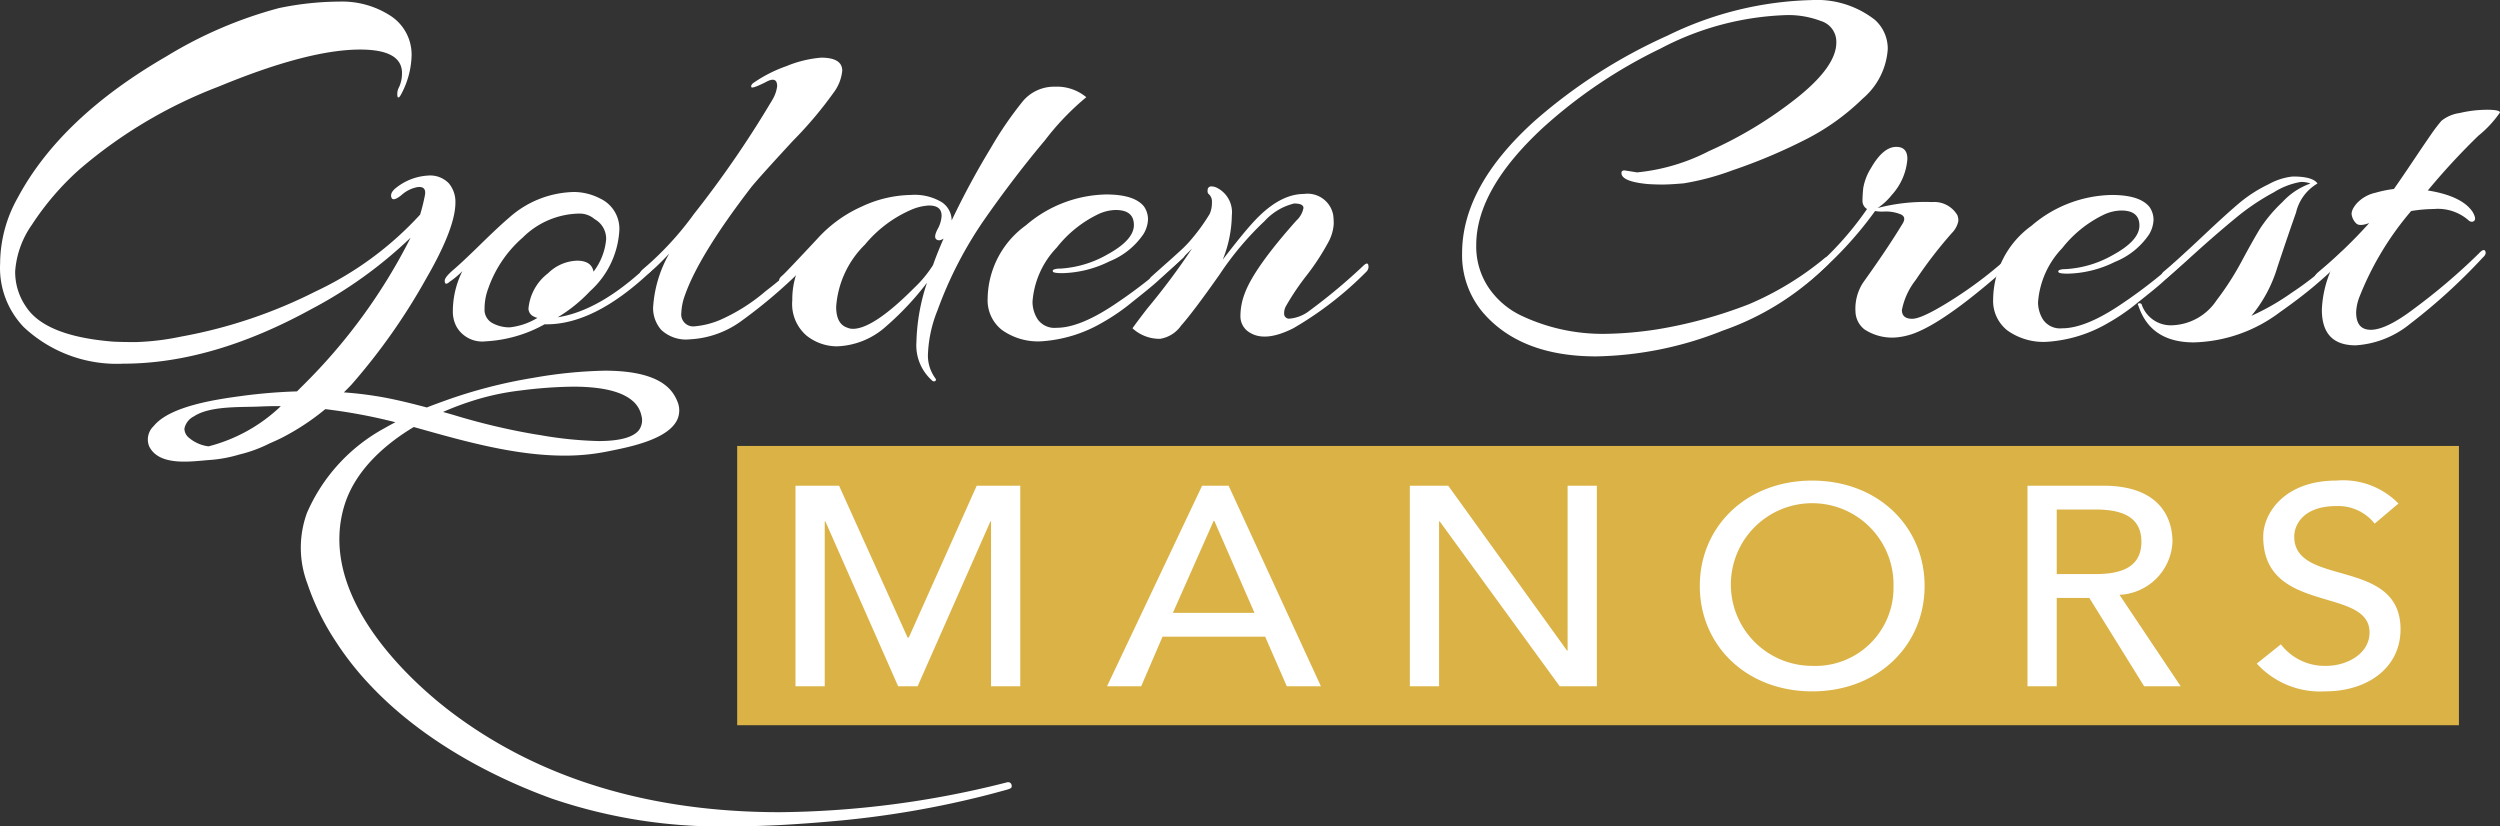
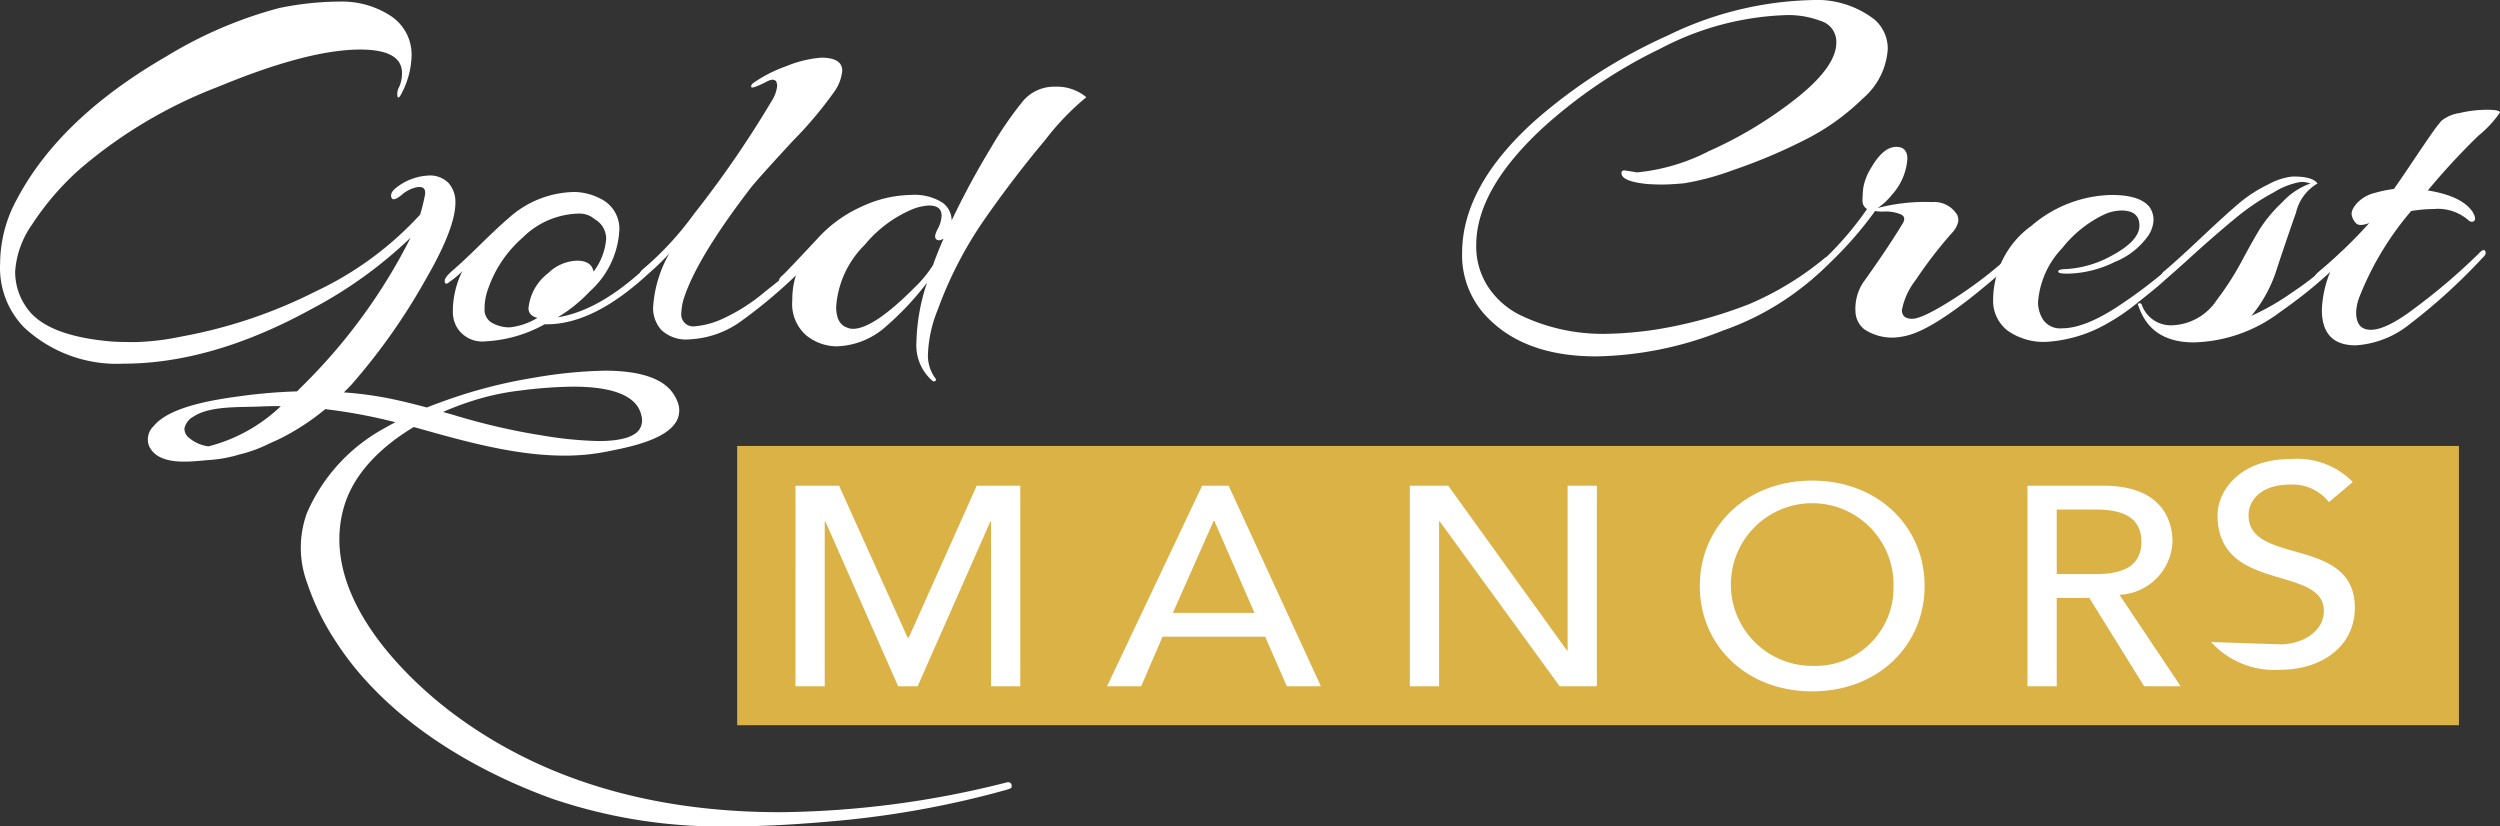
<svg xmlns="http://www.w3.org/2000/svg" id="Logo" width="210" height="69.417" viewBox="0 0 210 69.417">
  <rect x="0" y="0" width="210" height="69.417" fill="#333333" stroke="none" />
  <path id="Path_1" data-name="Path 1" d="M295,45.113a11.356,11.356,0,0,1-4.956,1.432,2.491,2.491,0,0,1-2.415-1.179,2.651,2.651,0,0,1-.338-1.347,7.568,7.568,0,0,1,.8-3.369,7.07,7.07,0,0,1-1.059.884c-.281.252-.423.225-.423-.085q0-.293.741-.926t2.266-2.125q1.526-1.495,2.415-2.252A8.429,8.429,0,0,1,297.5,34a4.839,4.839,0,0,1,2.16.547,2.8,2.8,0,0,1,1.61,2.779,7.433,7.433,0,0,1-2.457,5.01,12.665,12.665,0,0,1-2.711,2.189q3.474-.547,7.371-4.168a.528.528,0,0,1,.381-.147.173.173,0,0,1,.169.189.483.483,0,0,1-.169.336q-4.661,4.38-8.685,4.38Zm4.109-4.421a5.239,5.239,0,0,0,1.059-2.715,1.879,1.879,0,0,0-.975-1.7,1.912,1.912,0,0,0-1.27-.464,6.883,6.883,0,0,0-4.767,2.021,10.055,10.055,0,0,0-2.9,4.295,4.75,4.75,0,0,0-.3,1.662,1.274,1.274,0,0,0,.657,1.222,3,3,0,0,0,1.461.358,5.664,5.664,0,0,0,2.33-.8.638.638,0,0,1-.253-.085.758.758,0,0,1-.509-.674,4.212,4.212,0,0,1,1.652-2.989,3.637,3.637,0,0,1,2.414-1.053Q298.939,39.766,299.108,40.692Z" transform="translate(-249.252 -17.873)" fill="#fff" />
  <path id="Path_2" data-name="Path 2" d="M313.886,39.028a1.008,1.008,0,0,0,1.144,1.137,7,7,0,0,0,2.139-.547,15.437,15.437,0,0,0,3.792-2.4,39.786,39.786,0,0,0,3.135-2.673q.8-.822.975-.8c.112.015.155.1.127.252a.74.74,0,0,1-.212.4,42.258,42.258,0,0,1-5.974,5.262,8.016,8.016,0,0,1-4.406,1.6,3.041,3.041,0,0,1-2.415-.8,2.78,2.78,0,0,1-.677-1.853,10.39,10.39,0,0,1,1.356-4.547q-2.458,2.611-2.458,1.685c0-.112.085-.238.255-.38a26.143,26.143,0,0,0,4.278-4.631,87.681,87.681,0,0,0,6.567-9.557A2.963,2.963,0,0,0,321.935,20q0-.885-.974-.337-1.1.547-1.187.421c-.056-.084-.013-.2.128-.337a11.593,11.593,0,0,1,2.8-1.432,9.744,9.744,0,0,1,2.922-.716q1.781,0,1.779,1.1a3.663,3.663,0,0,1-.615,1.684,33.325,33.325,0,0,1-3.515,4.189q-2.9,3.138-3.537,3.937-4.365,5.683-5.55,9.052A4.813,4.813,0,0,0,313.886,39.028Z" transform="translate(-256.654 -12.756)" fill="#fff" />
  <path id="Path_3" data-name="Path 3" d="M340.7,39.912a10.921,10.921,0,0,0-.8,3.579,3.234,3.234,0,0,0,.593,2.105c.085.112.1.19.043.232a.255.255,0,0,1-.127.063.324.324,0,0,1-.127-.042,3.943,3.943,0,0,1-1.355-3.263,16.852,16.852,0,0,1,.89-4.99,24.379,24.379,0,0,1-3.432,3.663,6.478,6.478,0,0,1-4.151,1.684,4.114,4.114,0,0,1-2.543-.905A3.5,3.5,0,0,1,328.5,39.07a6.7,6.7,0,0,1,.38-2.317q-.845.759-1.08.927c-.155.112-.261.112-.317,0a.708.708,0,0,1-.085-.316q0-.147.275-.379t2.945-3.094a11.107,11.107,0,0,1,3.728-2.695,10.054,10.054,0,0,1,4.109-.969,4.422,4.422,0,0,1,2.605.61,1.845,1.845,0,0,1,.826,1.537,67.108,67.108,0,0,1,3.283-6.084,30.532,30.532,0,0,1,2.732-3.979,3.434,3.434,0,0,1,2.668-1.178,3.863,3.863,0,0,1,2.627.883,21.953,21.953,0,0,0-3.474,3.621q-2.584,3.074-5.041,6.589A33.36,33.36,0,0,0,340.7,39.912Zm.339-7.957q0-.841-1.059-.842a4.318,4.318,0,0,0-1.44.337A10.4,10.4,0,0,0,334.6,34.4a8.108,8.108,0,0,0-2.415,5.221q0,1.474.975,1.768a1.119,1.119,0,0,0,.424.084q1.736,0,5.168-3.452a9.835,9.835,0,0,0,1.567-1.9q.339-.968.89-2.23c-.253.168-.459.189-.614.062s-.121-.406.105-.842A2.576,2.576,0,0,0,341.044,31.954Z" transform="translate(-261.947 -13.851)" fill="#fff" />
-   <path id="Path_4" data-name="Path 4" d="M362.839,39.355q2.246-1.222,2.246-2.484t-1.525-1.263a3.58,3.58,0,0,0-1.525.379,9.866,9.866,0,0,0-3.432,2.779,7.344,7.344,0,0,0-2.034,4.547,2.715,2.715,0,0,0,.446,1.494,1.738,1.738,0,0,0,1.588.695q1.991,0,5.042-2.084a41.452,41.452,0,0,0,5.252-4.189q.508-.505.509-.042a.638.638,0,0,1-.254.505l-2.1,1.915q-.529.485-2.1,1.726a17.233,17.233,0,0,1-2.542,1.747,11.614,11.614,0,0,1-5.1,1.558,5.216,5.216,0,0,1-3.3-.947A3.157,3.157,0,0,1,352.8,43.06a7.711,7.711,0,0,1,3.219-6.168,10.614,10.614,0,0,1,6.736-2.589q2.373,0,3.178,1.01a1.9,1.9,0,0,1,.338,1.074,2.548,2.548,0,0,1-.381,1.241,6.262,6.262,0,0,1-2.859,2.295,9.307,9.307,0,0,1-3.961.99q-.721,0-.784-.127c-.043-.084-.007-.147.106-.19a1.376,1.376,0,0,1,.466-.063A8.978,8.978,0,0,0,362.839,39.355Z" transform="translate(-269.838 -17.968)" fill="#fff" />
-   <path id="Path_5" data-name="Path 5" d="M384.234,36.19a1.911,1.911,0,0,0,.594-1.053q0-.379-.784-.379a4.935,4.935,0,0,0-2.478,1.474,25.558,25.558,0,0,0-3.792,4.505q-2.224,3.158-3.22,4.272a2.669,2.669,0,0,1-1.758,1.116h-.169a3.358,3.358,0,0,1-2.161-.884q.255-.379,1.228-1.642a58.349,58.349,0,0,0,3.771-5.052,39.25,39.25,0,0,1-3.093,2.82q-.422.338-.486.043a.528.528,0,0,1,.19-.526c.169-.154.452-.407.847-.758s.657-.582.784-.695.366-.33.72-.653a9.836,9.836,0,0,0,.784-.779,16.173,16.173,0,0,0,1.737-2.358,2.289,2.289,0,0,0,.191-.989.838.838,0,0,0-.211-.632.341.341,0,0,1-.149-.358.3.3,0,0,1,.339-.337,1.044,1.044,0,0,1,.381.085,2.3,2.3,0,0,1,1.313,2.337,10.379,10.379,0,0,1-.763,3.726q1.652-2.147,2.5-3.074,2.2-2.441,4.321-2.442a2.189,2.189,0,0,1,2.456,1.768,5.279,5.279,0,0,1,.042.779,3.68,3.68,0,0,1-.4,1.411,19.957,19.957,0,0,1-1.886,2.9,21.138,21.138,0,0,0-1.715,2.547,1.189,1.189,0,0,0-.149.779.426.426,0,0,0,.381.294,3.147,3.147,0,0,0,1.738-.673,48.01,48.01,0,0,0,4.49-3.747q.465-.462.465.084a.6.6,0,0,1-.211.421,29.253,29.253,0,0,1-6.1,4.716q-2.331,1.178-3.643.379a1.58,1.58,0,0,1-.805-1.41,5.282,5.282,0,0,1,.34-1.832Q380.633,40.232,384.234,36.19Z" transform="translate(-275.337 -17.665)" fill="#fff" />
  <g id="Group_1" data-name="Group 1" transform="translate(122.818)">
    <path id="Path_6" data-name="Path 6" d="M424.531,24.9l1.059.168a16.676,16.676,0,0,0,6.036-1.789,34.359,34.359,0,0,0,7.35-4.442q3.345-2.653,3.347-4.673a1.821,1.821,0,0,0-1.292-1.811,7.67,7.67,0,0,0-2.817-.5,24.279,24.279,0,0,0-10.675,2.821,41.487,41.487,0,0,0-9.87,6.652q-5.592,5.178-5.593,9.852a6.2,6.2,0,0,0,1.017,3.536,6.883,6.883,0,0,0,2.711,2.358,15.949,15.949,0,0,0,7.117,1.558,30.925,30.925,0,0,0,4.363-.379,38.231,38.231,0,0,0,7.69-2.106,25.688,25.688,0,0,0,6.418-3.915.762.762,0,0,1,.211-.085q.212,0,.212.19a.834.834,0,0,1-.169.442,23.173,23.173,0,0,1-8.854,5.579,29.917,29.917,0,0,1-10.633,2.168q-6.355,0-9.533-3.7a7.459,7.459,0,0,1-1.737-4.968q0-5.642,6.143-11.157a44.507,44.507,0,0,1,11.1-7.115,29.013,29.013,0,0,1,12.074-2.989,7.923,7.923,0,0,1,5.337,1.642,3.237,3.237,0,0,1,1.1,2.484,5.975,5.975,0,0,1-2.1,4.147,19.387,19.387,0,0,1-5.042,3.558,45.666,45.666,0,0,1-5.887,2.462,21.691,21.691,0,0,1-4.11,1.1q-1.165.1-1.779.1t-1.25-.041q-2.2-.211-2.2-.927C424.277,24.972,424.361,24.9,424.531,24.9Z" transform="translate(-410.89 -10.587)" fill="#fff" />
    <path id="Path_7" data-name="Path 7" d="M464.874,35.692a36.4,36.4,0,0,0-3.029,3.936,5.926,5.926,0,0,0-1.164,2.526q0,.738.868.738t3.558-1.726a34.407,34.407,0,0,0,4.978-3.875q.212-.209.382-.168a.2.2,0,0,1,.169.211.64.64,0,0,1-.169.379q-5.466,4.968-8.346,6.231a5.824,5.824,0,0,1-1.823.505,4.223,4.223,0,0,1-2.774-.674,1.972,1.972,0,0,1-.742-1.473,4.007,4.007,0,0,1,.635-2.443q2.076-2.9,3.3-4.925.382-.589-.148-.821a3.3,3.3,0,0,0-1.313-.232,3.492,3.492,0,0,1-.827-.041,31.627,31.627,0,0,1-5.633,5.978q-.339.295-.382,0a1.275,1.275,0,0,1,.466-.8,26.738,26.738,0,0,0,4.872-5.346.789.789,0,0,1-.382-.695q0-.442.064-1.073a4.684,4.684,0,0,1,.657-1.684q1.017-1.769,2.118-1.769.931,0,.932,1.011a5.018,5.018,0,0,1-1.313,3.031,5.127,5.127,0,0,1-1.186,1.094,15.771,15.771,0,0,1,4.575-.5,2.255,2.255,0,0,1,2.119,1.095,1.175,1.175,0,0,1,.085.505A1.984,1.984,0,0,1,464.874,35.692Z" transform="translate(-423.739 -16.114)" fill="#fff" />
    <path id="Path_8" data-name="Path 8" d="M485.524,39.355q2.245-1.222,2.245-2.484t-1.525-1.263a3.582,3.582,0,0,0-1.525.379,9.877,9.877,0,0,0-3.432,2.779,7.342,7.342,0,0,0-2.033,4.547,2.723,2.723,0,0,0,.445,1.494,1.74,1.74,0,0,0,1.588.695q1.992,0,5.042-2.084a41.412,41.412,0,0,0,5.252-4.189q.509-.505.509-.042a.638.638,0,0,1-.254.505l-2.1,1.915q-.53.485-2.1,1.726a17.2,17.2,0,0,1-2.541,1.747,11.618,11.618,0,0,1-5.106,1.558,5.22,5.22,0,0,1-3.3-.947,3.159,3.159,0,0,1-1.207-2.632,7.711,7.711,0,0,1,3.22-6.168,10.614,10.614,0,0,1,6.736-2.589q2.373,0,3.178,1.01a1.892,1.892,0,0,1,.339,1.074,2.555,2.555,0,0,1-.381,1.241,6.262,6.262,0,0,1-2.859,2.295,9.314,9.314,0,0,1-3.961.99q-.721,0-.784-.127c-.042-.084-.008-.147.106-.19a1.378,1.378,0,0,1,.466-.063A8.985,8.985,0,0,0,485.524,39.355Z" transform="translate(-430.876 -17.925)" fill="#fff" />
    <path id="Path_9" data-name="Path 9" d="M493.132,42.909a.17.17,0,0,1-.043-.126c0-.056.049-.084.149-.084a.189.189,0,0,1,.19.169,2.581,2.581,0,0,0,2.5,1.684,4.672,4.672,0,0,0,3.769-2.1,24.082,24.082,0,0,0,2.1-3.263q.912-1.7,1.525-2.716a12.221,12.221,0,0,1,1.907-2.273,5.846,5.846,0,0,1,2.351-1.558,2.059,2.059,0,0,0-.848-.126,6.22,6.22,0,0,0-2.223.863,19.374,19.374,0,0,0-3.241,2.19q-1.61,1.325-3.474,3.009t-2.245,1.979c-.255.2-.409.2-.466,0a.511.511,0,0,1,.211-.547q1.1-.924,3.178-2.883t3.156-2.863a11.625,11.625,0,0,1,2.436-1.558,5.348,5.348,0,0,1,2.033-.653q1.694,0,2.075.589a3.826,3.826,0,0,0-1.8,2.442q-.7,1.98-1.567,4.59a11.592,11.592,0,0,1-2.182,4.083,20.269,20.269,0,0,0,3.41-1.957,25.558,25.558,0,0,0,4.088-3.348q.381-.336.55-.084v.19a4.252,4.252,0,0,1-.8.905q-.8.8-1.969,1.789t-2.9,2.21a12.508,12.508,0,0,1-7.223,2.526Q494.148,45.983,493.132,42.909Z" transform="translate(-436.323 -17.227)" fill="#fff" />
    <path id="Path_10" data-name="Path 10" d="M522.839,28.275q.931-1.39,1.5-2.21a13.381,13.381,0,0,1,.91-1.2,3.108,3.108,0,0,1,1.526-.652,10.147,10.147,0,0,1,2.287-.275c.735,0,1.1.078,1.1.232a9.229,9.229,0,0,1-1.822,1.958,57.734,57.734,0,0,0-4.237,4.589q2.881.464,3.77,1.81.339.591.106.759t-.53-.126a3.9,3.9,0,0,0-2.839-.885,12.265,12.265,0,0,0-1.906.169,25.415,25.415,0,0,0-4.321,7.156,4.029,4.029,0,0,0-.3,1.348q0,1.474,1.229,1.473,1.312,0,3.686-1.811a50.9,50.9,0,0,0,5.38-4.589q.423-.462.55-.21t-.211.547a48.743,48.743,0,0,1-6.122,5.578,8,8,0,0,1-4.554,1.79q-2.838,0-2.838-2.99a9.33,9.33,0,0,1,.8-3.41l-.762.716c-.227.225-.388.288-.487.19a.412.412,0,0,1-.148-.273q0-.127.339-.421a40.511,40.511,0,0,0,4.237-4.084c-.537.2-.9.211-1.08.042a1.311,1.311,0,0,1-.382-.674q-.106-.421.424-1.031a3.036,3.036,0,0,1,1.568-.884,9.976,9.976,0,0,1,1.546-.315Q521.907,29.665,522.839,28.275Z" transform="translate(-442.985 -14.718)" fill="#fff" />
  </g>
  <path id="Path_11" data-name="Path 11" d="M293.924,61.717l.507.08a32.153,32.153,0,0,0,4.9.5c1.754,0,2.891-.3,3.379-.9a1.4,1.4,0,0,0,.229-1.239,2.215,2.215,0,0,0-.7-1.209c-.894-.819-2.581-1.235-5.051-1.235a37.677,37.677,0,0,0-4.448.329l-.166.02a21.262,21.262,0,0,0-3.953.886,24.259,24.259,0,0,0-2.348.894l.843.24A55.15,55.15,0,0,0,293.924,61.717Z" transform="translate(-249.146 -25.246)" fill="none" />
  <path id="Path_19" data-name="Path 19" d="M0,0H144.627V23.459H0Z" transform="translate(61.923 37.46)" fill="#dab246" />
  <g id="Group_2" data-name="Group 2" transform="translate(66.823 40.37)">
    <path id="Path_12" data-name="Path 12" d="M329.806,69.836h3.659l5.757,12.755h.1l5.705-12.755h3.659V86.683h-2.456V72.833h-.051l-6.115,13.85h-1.637l-6.115-13.85h-.052v13.85h-2.456Z" transform="translate(-329.806 -69.407)" fill="#fff" />
    <path id="Path_13" data-name="Path 13" d="M375.687,69.836h2.226l7.752,16.847H382.8l-1.817-4.165h-8.621l-1.792,4.165H367.7Zm4.4,10.684-3.378-7.734h-.051l-3.429,7.734Z" transform="translate(-341.532 -69.407)" fill="#fff" />
    <path id="Path_14" data-name="Path 14" d="M404.529,69.836h3.224l9.979,13.849h.051V69.836h2.456V86.683h-3.121l-10.081-13.85h-.051v13.85h-2.456Z" transform="translate(-352.926 -69.407)" fill="#fff" />
    <path id="Path_15" data-name="Path 15" d="M439.8,78.067c0-5,3.915-8.852,9.441-8.852s9.441,3.855,9.441,8.852-3.914,8.852-9.441,8.852S439.8,83.064,439.8,78.067Zm16.272,0a6.832,6.832,0,1,0-6.832,6.711A6.557,6.557,0,0,0,456.069,78.067Z" transform="translate(-363.839 -69.215)" fill="#fff" />
    <path id="Path_16" data-name="Path 16" d="M479.659,69.836h6.37c4.632,0,5.809,2.593,5.809,4.712A4.659,4.659,0,0,1,487.386,79l5.142,7.686h-3.07l-4.606-7.424h-2.737v7.424h-2.456Zm2.456,7.424h3.224c1.944,0,3.889-.429,3.889-2.712s-1.944-2.713-3.889-2.713h-3.224Z" transform="translate(-376.173 -69.407)" fill="#fff" />
-     <path id="Path_17" data-name="Path 17" d="M509.576,82.969a4.637,4.637,0,0,0,3.838,1.808c1.612,0,3.608-.952,3.608-2.808,0-3.879-8.93-1.475-8.93-8.043,0-1.975,1.792-4.712,6.141-4.712a6.513,6.513,0,0,1,5.219,1.927l-2,1.69a3.9,3.9,0,0,0-3.224-1.476c-2.712,0-3.531,1.523-3.531,2.57,0,4.259,8.929,1.714,8.929,7.781,0,3.261-2.815,5.211-6.294,5.211a7.2,7.2,0,0,1-5.783-2.332Z" transform="translate(-384.804 -69.215)" fill="#fff" />
+     <path id="Path_17" data-name="Path 17" d="M509.576,82.969c1.612,0,3.608-.952,3.608-2.808,0-3.879-8.93-1.475-8.93-8.043,0-1.975,1.792-4.712,6.141-4.712a6.513,6.513,0,0,1,5.219,1.927l-2,1.69a3.9,3.9,0,0,0-3.224-1.476c-2.712,0-3.531,1.523-3.531,2.57,0,4.259,8.929,1.714,8.929,7.781,0,3.261-2.815,5.211-6.294,5.211a7.2,7.2,0,0,1-5.783-2.332Z" transform="translate(-384.804 -69.215)" fill="#fff" />
  </g>
  <path id="Path_18" data-name="Path 18" d="M317.362,76.6a.293.293,0,0,0-.291-.252.868.868,0,0,0-.211.041,79.56,79.56,0,0,1-18.969,2.479c-11,0-20.324-2.858-27.718-8.493a34.184,34.184,0,0,1-2.658-2.262c-3.439-3.239-7.988-8.882-6.234-14.9.925-3.178,3.674-5.389,5.861-6.7l.516.145c3.761,1.058,8.023,2.258,12.141,2.258a17.9,17.9,0,0,0,3.577-.343l.249-.05c1.743-.351,4.988-1,5.687-2.713a1.9,1.9,0,0,0-.031-1.456,3.315,3.315,0,0,0-.362-.673c-.869-1.262-2.8-1.9-5.743-1.9a38.558,38.558,0,0,0-6.033.608,41.742,41.742,0,0,0-7.53,1.967c-.46.169-.925.333-1.371.517-.753-.2-1.425-.371-2.053-.517-.475-.11-.927-.208-1.358-.291a30.987,30.987,0,0,0-3.562-.461c.209-.205.417-.414.622-.63a51.794,51.794,0,0,0,6.291-8.928q2.456-4.243,2.458-6.385a2.421,2.421,0,0,0-.551-1.617,2.183,2.183,0,0,0-1.759-.652,4.73,4.73,0,0,0-2.647,1.009q-.551.421-.424.819t.848-.189a2.784,2.784,0,0,1,1.355-.672q.763-.084.615.692a16.083,16.083,0,0,1-.4,1.618,28.037,28.037,0,0,1-8.769,6.449,41.274,41.274,0,0,1-11.311,3.8,21.549,21.549,0,0,1-3.771.461q-1.356,0-1.991-.042-5.635-.462-7.244-2.9a5.144,5.144,0,0,1-.932-3,7.728,7.728,0,0,1,1.4-3.906,23.211,23.211,0,0,1,3.982-4.642,39.5,39.5,0,0,1,11.713-6.973q7.52-3.11,11.883-3.109,3.516,0,3.516,1.975a2.818,2.818,0,0,1-.233,1.155,1.221,1.221,0,0,0-.148.8q.084.273.339-.23a7.225,7.225,0,0,0,.847-3.151,3.886,3.886,0,0,0-1.864-3.445,7.466,7.466,0,0,0-4.173-1.134,25.515,25.515,0,0,0-5.1.546,35.746,35.746,0,0,0-9.489,4.075q-8.855,5.126-12.454,11.848a11.335,11.335,0,0,0-1.483,5.545,7.171,7.171,0,0,0,1.991,5.335,11.42,11.42,0,0,0,8.346,3.067q7.455,0,15.8-4.58a36.838,36.838,0,0,0,8.346-6.007,47.4,47.4,0,0,1-9.108,12.477c-.148.151-.293.294-.439.438a44.776,44.776,0,0,0-4.6.378c-1.965.265-6.055.814-7.433,2.533a1.54,1.54,0,0,0-.385,1.7c.837,1.72,3.594,1.26,5.063,1.152a11.318,11.318,0,0,0,2.493-.455,11.652,11.652,0,0,0,2.579-.947c.342-.145.684-.3,1.023-.471a20.2,20.2,0,0,0,3.64-2.4,46.172,46.172,0,0,1,5.886,1.1c-.311.163-.616.33-.913.5A14.809,14.809,0,0,0,258.2,53.66c-.005.013-.012.025-.018.038a8.513,8.513,0,0,0,.018,5.952,20.83,20.83,0,0,0,2.345,4.809,25.256,25.256,0,0,0,2.857,3.656c4.887,5.238,11.449,8.207,15.348,9.615a43.865,43.865,0,0,0,15.057,2.33c2.722,0,5.7-.162,9.385-.511a80.177,80.177,0,0,0,11.616-2c.585-.145,1.167-.3,1.748-.46C317.318,76.886,317.4,76.865,317.362,76.6ZM271.947,44.355a21.3,21.3,0,0,1,3.953-.884l.166-.02a37.758,37.758,0,0,1,4.448-.328c2.47,0,4.157.415,5.051,1.232a2.208,2.208,0,0,1,.7,1.207,1.4,1.4,0,0,1-.229,1.236c-.488.593-1.625.894-3.379.894a32.222,32.222,0,0,1-4.9-.5l-.507-.08a55.251,55.251,0,0,1-6.808-1.625l-.843-.239A24.286,24.286,0,0,1,271.947,44.355ZM249.9,48.138a3.138,3.138,0,0,1-1.634-.715.99.99,0,0,1-.39-.779,1.492,1.492,0,0,1,.787-1.02c1.117-.742,3.036-.777,4.578-.806.357-.006.7-.013,1-.027q.722-.033,1.439-.033c.1,0,.2.005.295.006A13.712,13.712,0,0,1,249.9,48.138Z" transform="translate(-232.385 -10.644)" fill="#fff" />
</svg>